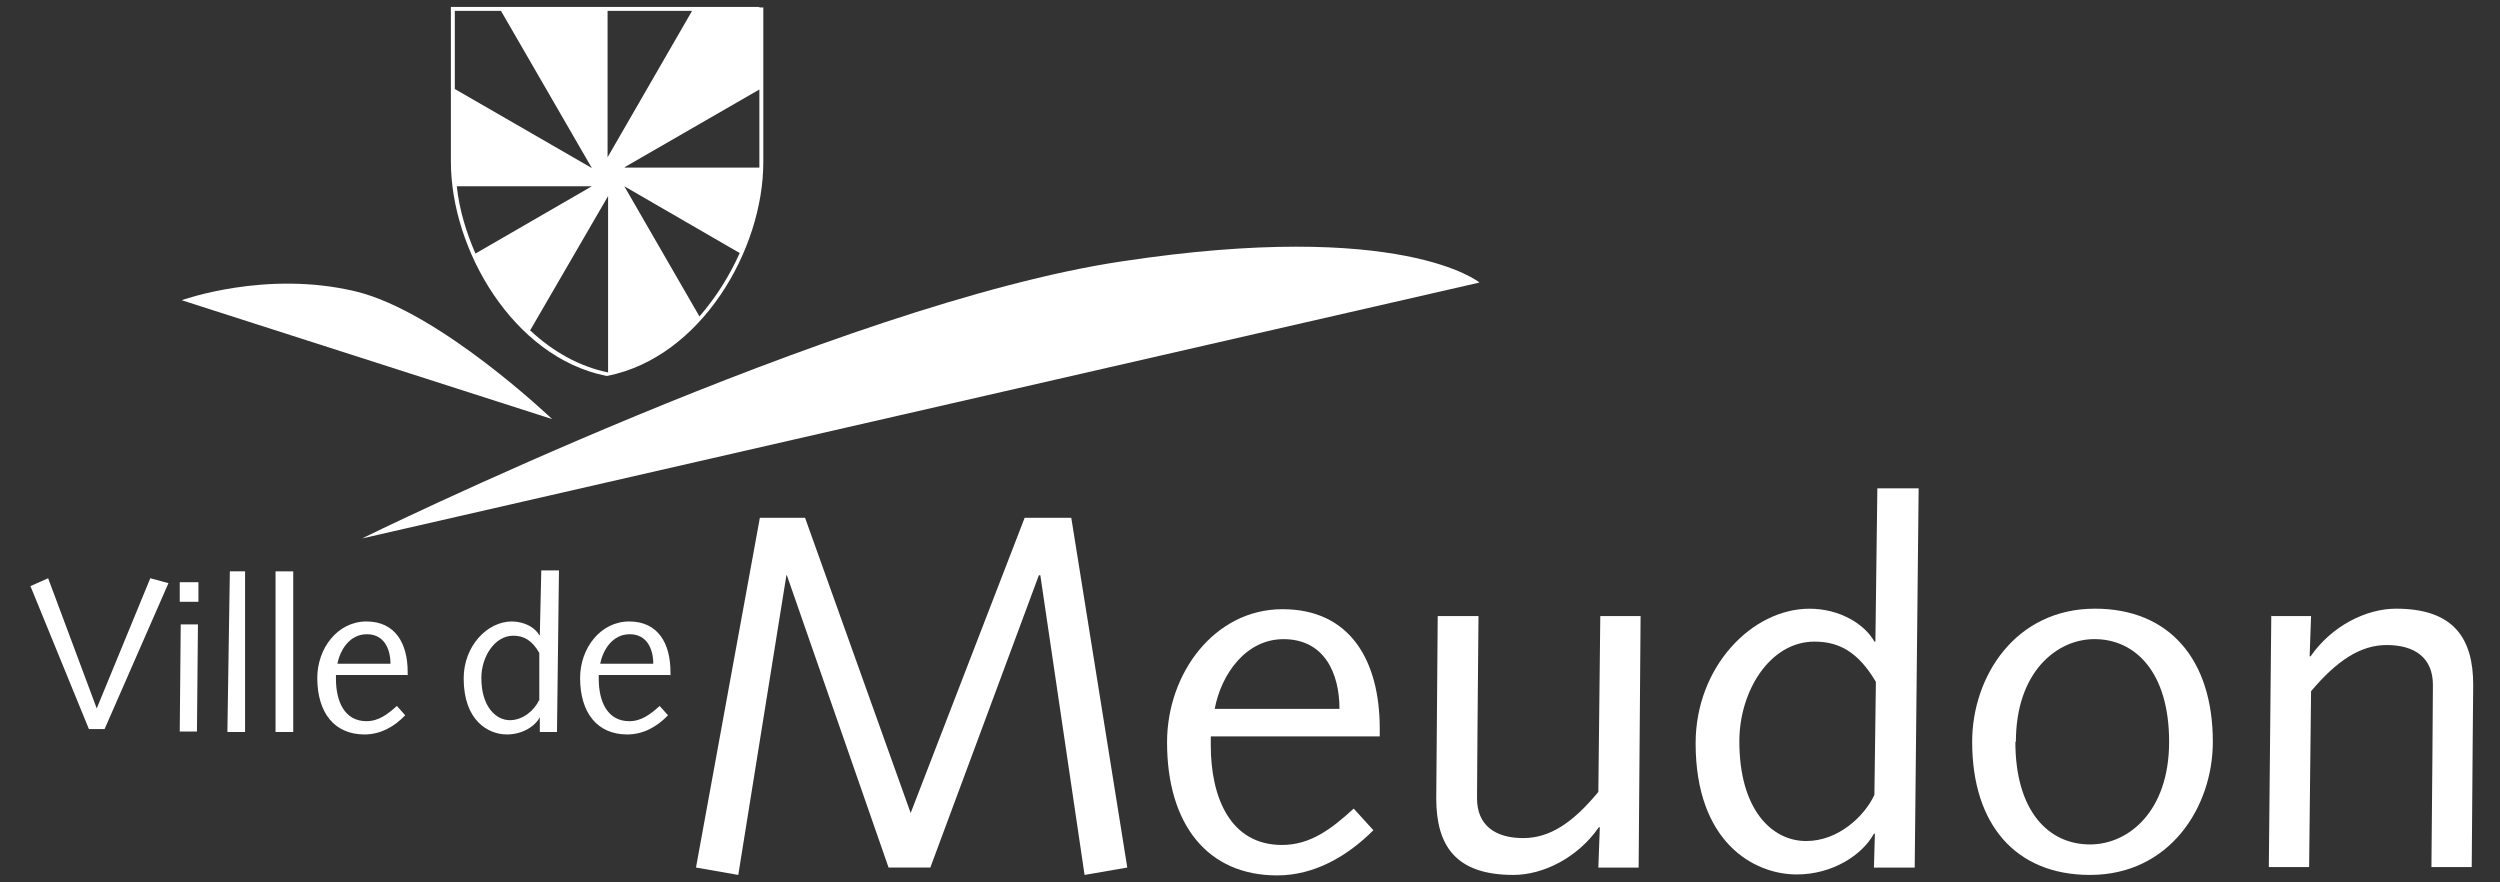
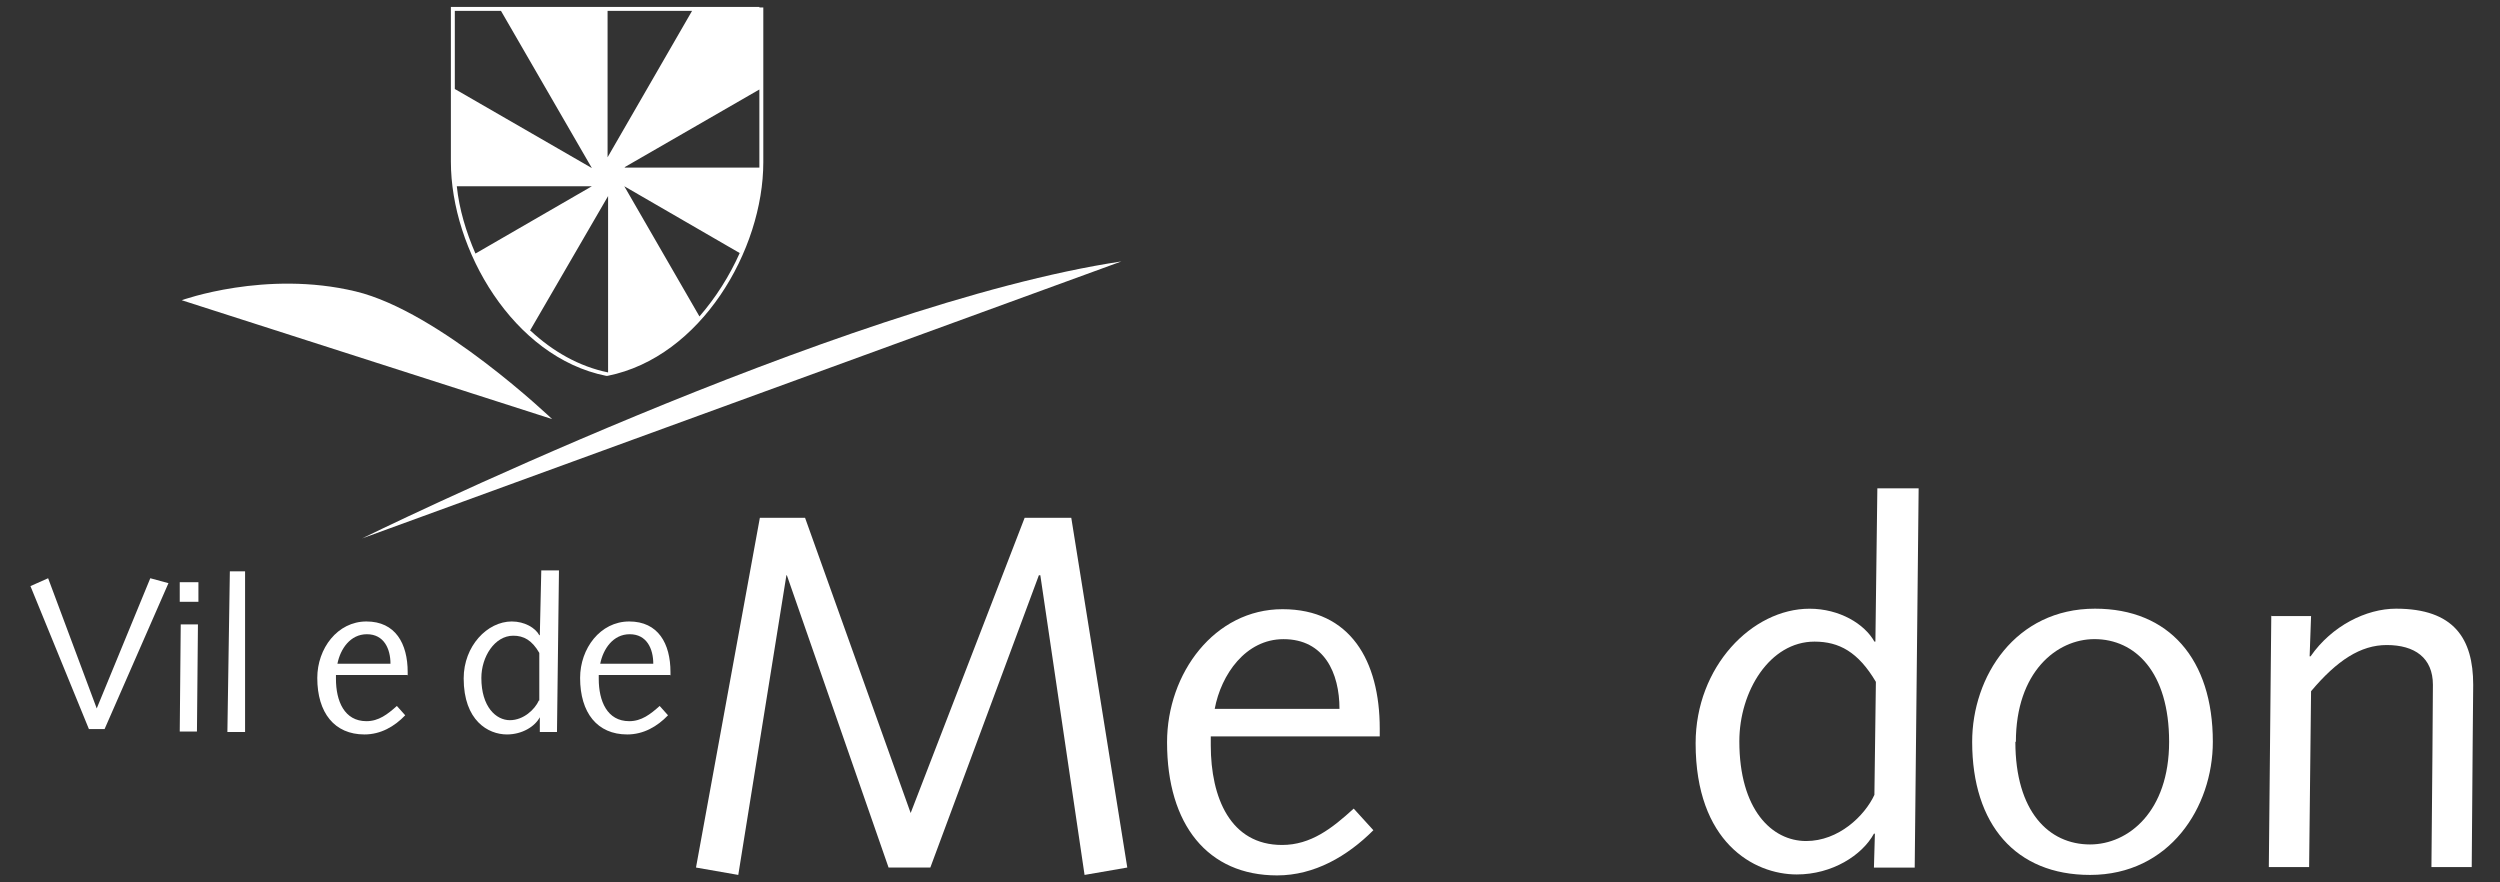
<svg xmlns="http://www.w3.org/2000/svg" width="68" height="24" viewBox="0 0 68 24" fill="none">
  <rect x="0" y="0" width="68" height="24" fill="#333333" stroke="none" />
  <path d="M20.668 14.085H21.898L24.77 22.114L27.87 14.085H29.139L30.662 23.597L29.5 23.798L28.297 15.648H28.257L25.305 23.597H24.169L21.403 15.648H21.39L20.081 23.798L18.931 23.597L20.668 14.085Z" fill="white" />
  <path d="M37.529 20.03V19.817C37.529 17.973 36.728 16.57 34.884 16.57C33.04 16.57 31.744 18.307 31.744 20.191C31.744 22.435 32.853 23.811 34.737 23.811C35.752 23.811 36.648 23.29 37.356 22.582L36.821 21.994C36.233 22.529 35.659 22.983 34.871 22.983C33.468 22.983 32.933 21.7 32.933 20.271V20.03H37.529ZM33.04 19.282C33.214 18.347 33.882 17.385 34.911 17.385C36.02 17.385 36.434 18.307 36.434 19.282H33.04Z" fill="white" />
-   <path d="M39.119 16.757H40.215L40.188 19.83C40.188 20.431 40.175 21.046 40.175 21.714C40.175 22.448 40.669 22.796 41.431 22.796C42.152 22.796 42.78 22.382 43.475 21.54L43.528 16.757H44.624L44.571 23.598H43.475L43.515 22.502H43.488C42.914 23.33 41.978 23.798 41.163 23.798C39.587 23.798 39.066 22.996 39.066 21.714C39.066 21.193 39.079 20.672 39.079 20.151L39.106 16.757H39.119Z" fill="white" />
  <path d="M51.011 17.452H50.984C50.717 16.971 50.035 16.557 49.22 16.557C47.657 16.557 46.121 18.133 46.121 20.217C46.121 22.903 47.697 23.785 48.873 23.785C49.835 23.785 50.65 23.264 50.971 22.676H50.997L50.971 23.598H52.08L52.187 13.283H51.064L51.011 17.438V17.452ZM50.984 21.62C50.717 22.195 50.009 22.876 49.127 22.876C48.192 22.876 47.31 22.021 47.31 20.164C47.31 18.801 48.138 17.452 49.354 17.452C50.022 17.452 50.543 17.732 51.024 18.547L50.984 21.594V21.62Z" fill="white" />
  <path d="M53.643 20.177C53.643 22.435 54.832 23.798 56.849 23.798C59.014 23.798 60.189 21.954 60.189 20.177C60.189 17.932 59 16.556 56.983 16.556C54.818 16.556 53.643 18.4 53.643 20.177ZM54.832 20.177C54.832 18.28 55.941 17.384 56.969 17.384C58.078 17.384 59 18.28 59 20.177C59 22.074 57.891 22.969 56.849 22.969C55.727 22.969 54.818 22.074 54.818 20.177" fill="white" />
  <path d="M61.766 16.757H62.861L62.822 17.852H62.848C63.423 17.024 64.358 16.556 65.173 16.556C66.749 16.556 67.271 17.371 67.271 18.627C67.271 19.148 67.257 19.669 67.257 20.19L67.231 23.584H66.135L66.162 20.511C66.162 19.91 66.175 19.295 66.175 18.627C66.175 17.892 65.681 17.545 64.919 17.545C64.211 17.545 63.57 17.959 62.861 18.801L62.808 23.584H61.712L61.779 16.743" fill="white" />
  <path d="M0.828 15.942L1.309 15.728L2.631 19.269L4.088 15.728L4.582 15.862L2.845 19.83H2.418L0.828 15.942Z" fill="white" />
  <path d="M4.916 16.984L4.889 19.897H5.357L5.384 16.984H4.916ZM4.889 16.369H5.397V15.835H4.889V16.369Z" fill="white" />
  <path d="M6.252 15.541L6.185 19.91H6.666V15.541H6.252Z" fill="white" />
-   <path d="M7.976 15.541H7.495V19.91H7.976V15.541Z" fill="white" />
  <path d="M11.089 18.373V18.28C11.089 17.505 10.755 16.904 9.967 16.904C9.178 16.904 8.63 17.639 8.63 18.44C8.63 19.389 9.098 19.977 9.913 19.977C10.354 19.977 10.728 19.763 11.022 19.456L10.795 19.202C10.541 19.429 10.301 19.616 9.967 19.616C9.365 19.616 9.138 19.068 9.138 18.467V18.36H11.102L11.089 18.373ZM9.178 18.053C9.258 17.652 9.526 17.251 9.98 17.251C10.447 17.251 10.621 17.652 10.621 18.053H9.178Z" fill="white" />
  <path d="M14.669 17.278C14.563 17.077 14.269 16.904 13.921 16.904C13.253 16.904 12.612 17.572 12.612 18.453C12.612 19.602 13.28 19.977 13.788 19.977C14.202 19.977 14.549 19.763 14.683 19.509V19.91H15.15L15.204 15.514H14.723L14.683 17.278H14.669ZM14.656 19.055C14.549 19.295 14.242 19.589 13.868 19.589C13.494 19.589 13.093 19.228 13.093 18.44C13.093 17.866 13.454 17.291 13.961 17.291C14.242 17.291 14.469 17.411 14.669 17.759V19.055H14.656Z" fill="white" />
  <path d="M18.237 18.373V18.28C18.237 17.505 17.903 16.904 17.115 16.904C16.326 16.904 15.779 17.639 15.779 18.44C15.779 19.389 16.246 19.977 17.061 19.977C17.502 19.977 17.876 19.763 18.17 19.456L17.943 19.202C17.689 19.429 17.449 19.616 17.115 19.616C16.513 19.616 16.286 19.068 16.286 18.467V18.36H18.25L18.237 18.373ZM16.326 18.053C16.407 17.652 16.674 17.251 17.128 17.251C17.596 17.251 17.769 17.652 17.769 18.053H16.326Z" fill="white" />
-   <path d="M9.846 14.646C9.846 14.646 22.846 8.26 30.502 7.111C38.158 5.948 40.242 7.685 40.242 7.685L9.846 14.646Z" fill="white" />
+   <path d="M9.846 14.646C9.846 14.646 22.846 8.26 30.502 7.111L9.846 14.646Z" fill="white" />
  <path d="M4.943 8.166C4.943 8.166 7.227 7.338 9.672 7.926C11.957 8.473 15.017 11.399 15.017 11.399L4.943 8.166Z" fill="white" />
  <path d="M12.932 6.897C12.678 6.309 12.491 5.694 12.425 5.066H16.099L12.932 6.897ZM12.371 0.296H13.627L16.099 4.572L12.371 2.421V0.296ZM14.415 8.994L16.54 5.333V10.13C15.751 9.97 15.03 9.555 14.429 8.994M19.025 8.607L16.981 5.066L20.12 6.883C19.84 7.511 19.466 8.099 19.025 8.607ZM16.994 4.545L20.655 2.434V4.411C20.655 4.411 20.655 4.505 20.655 4.558H16.994V4.545ZM18.824 0.296L16.526 4.278V0.296H18.824ZM20.655 0.189H12.264V4.398C12.264 6.79 13.961 9.716 16.486 10.223H16.513H16.526C19.065 9.716 20.762 6.803 20.762 4.411V0.203H20.655V0.189Z" fill="white" />
</svg>